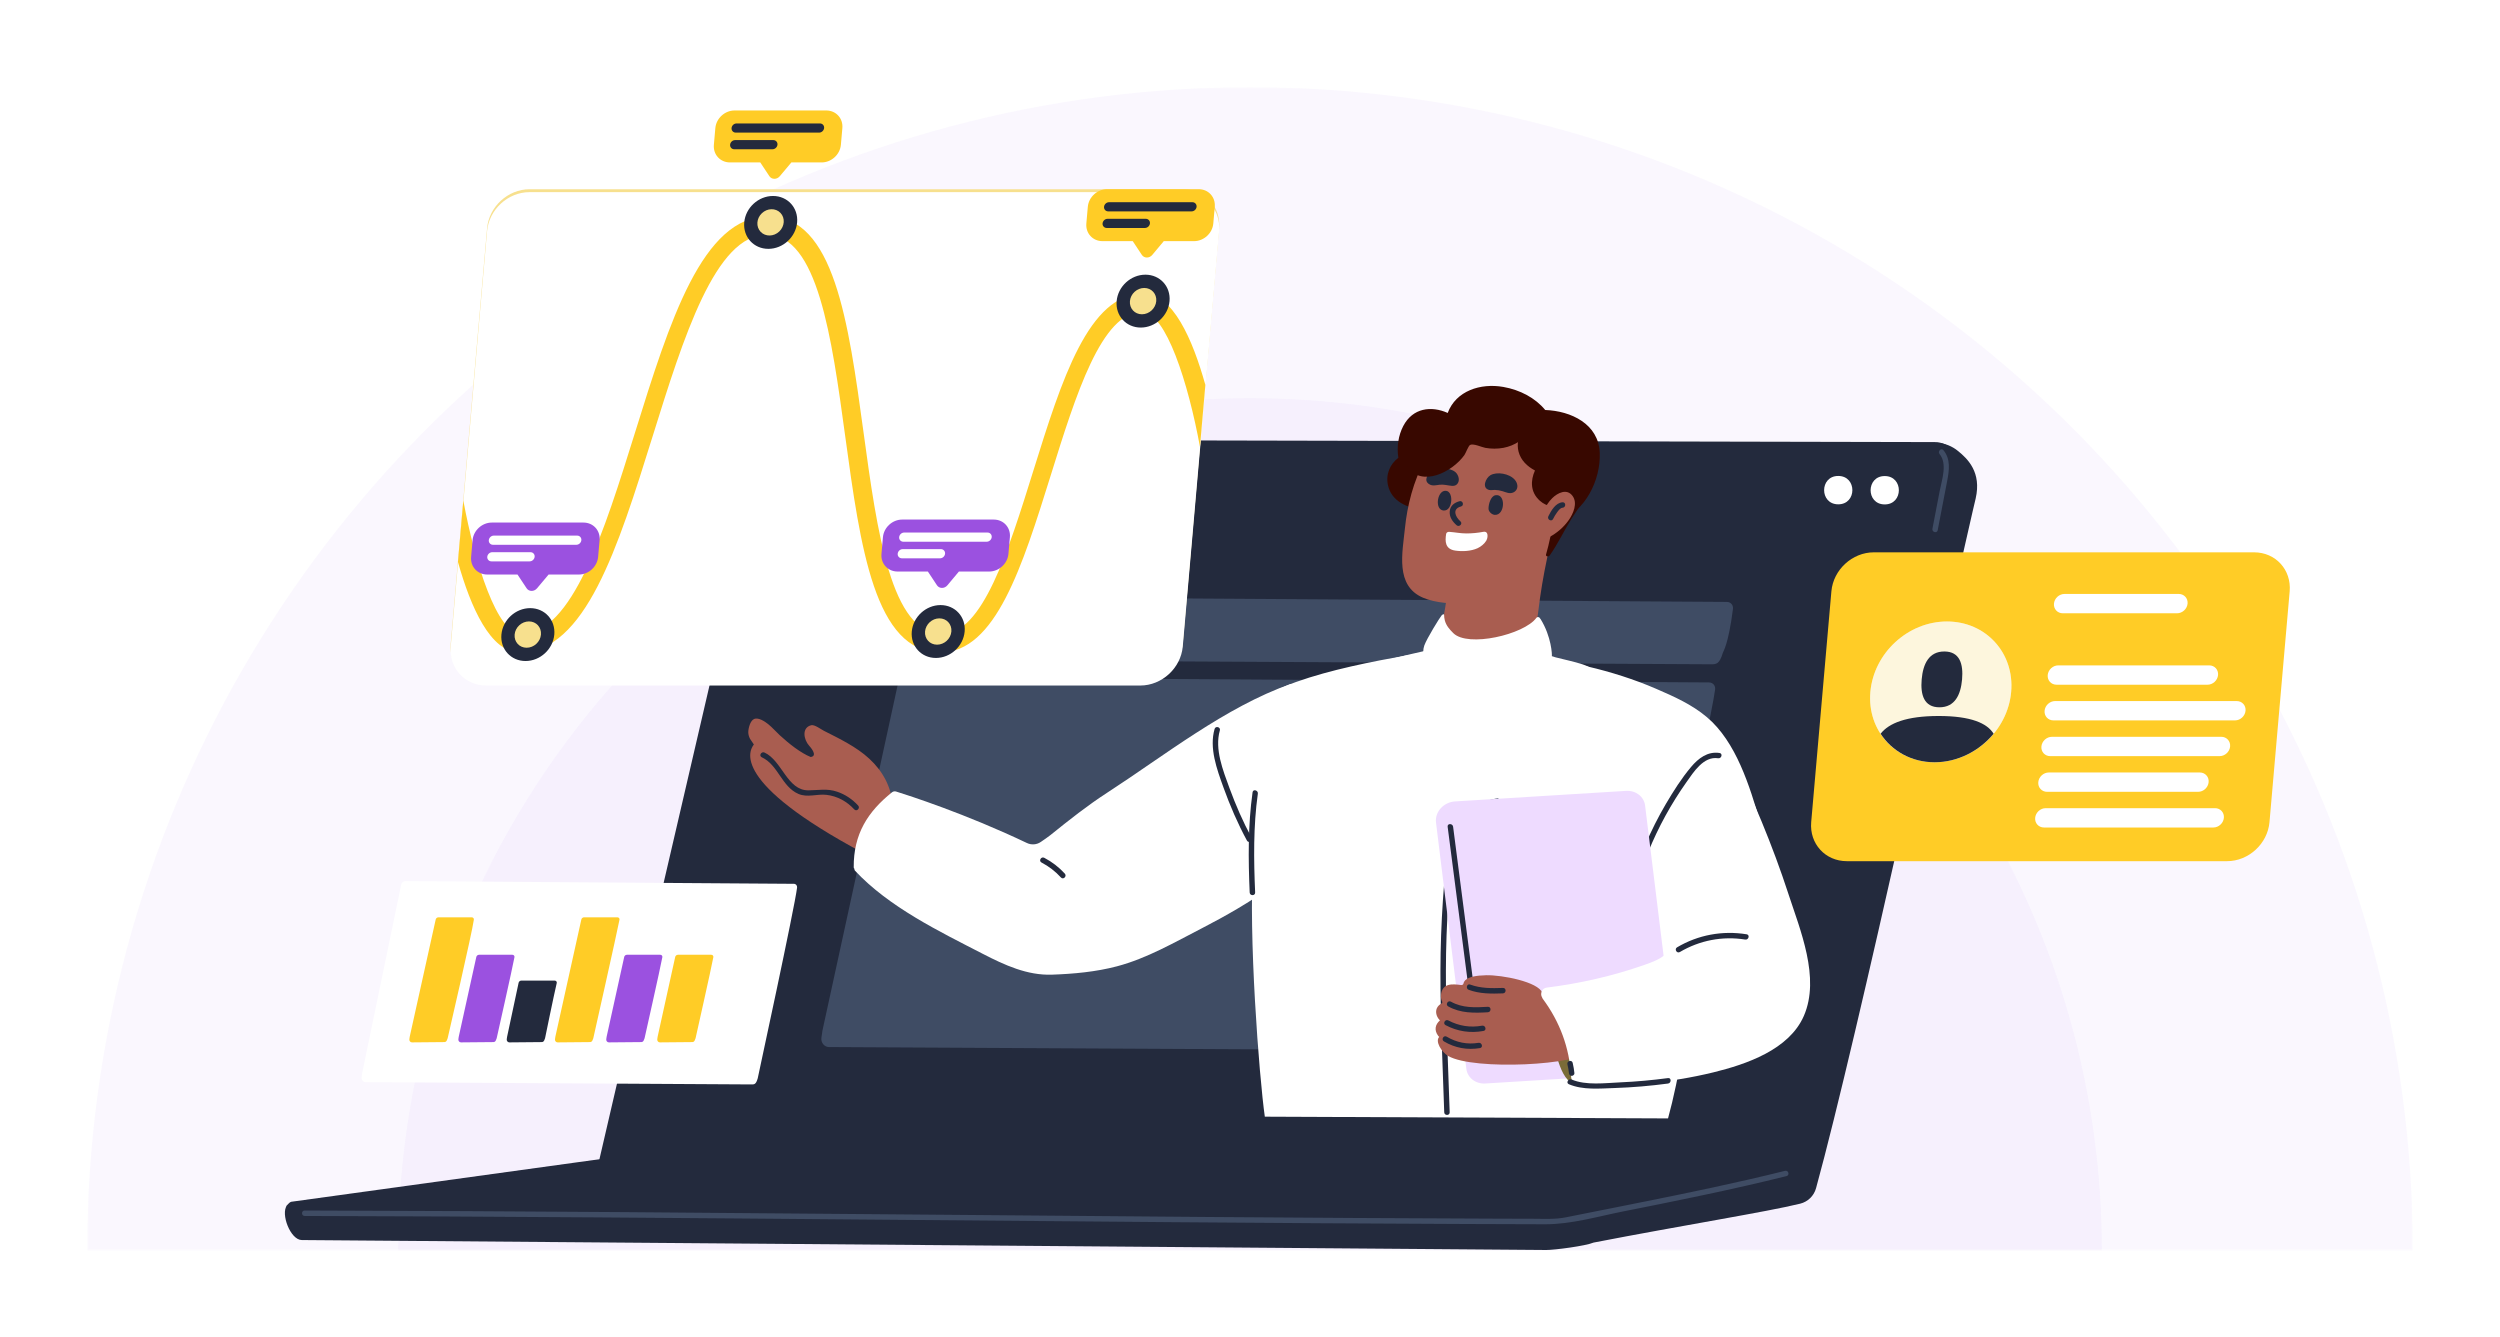
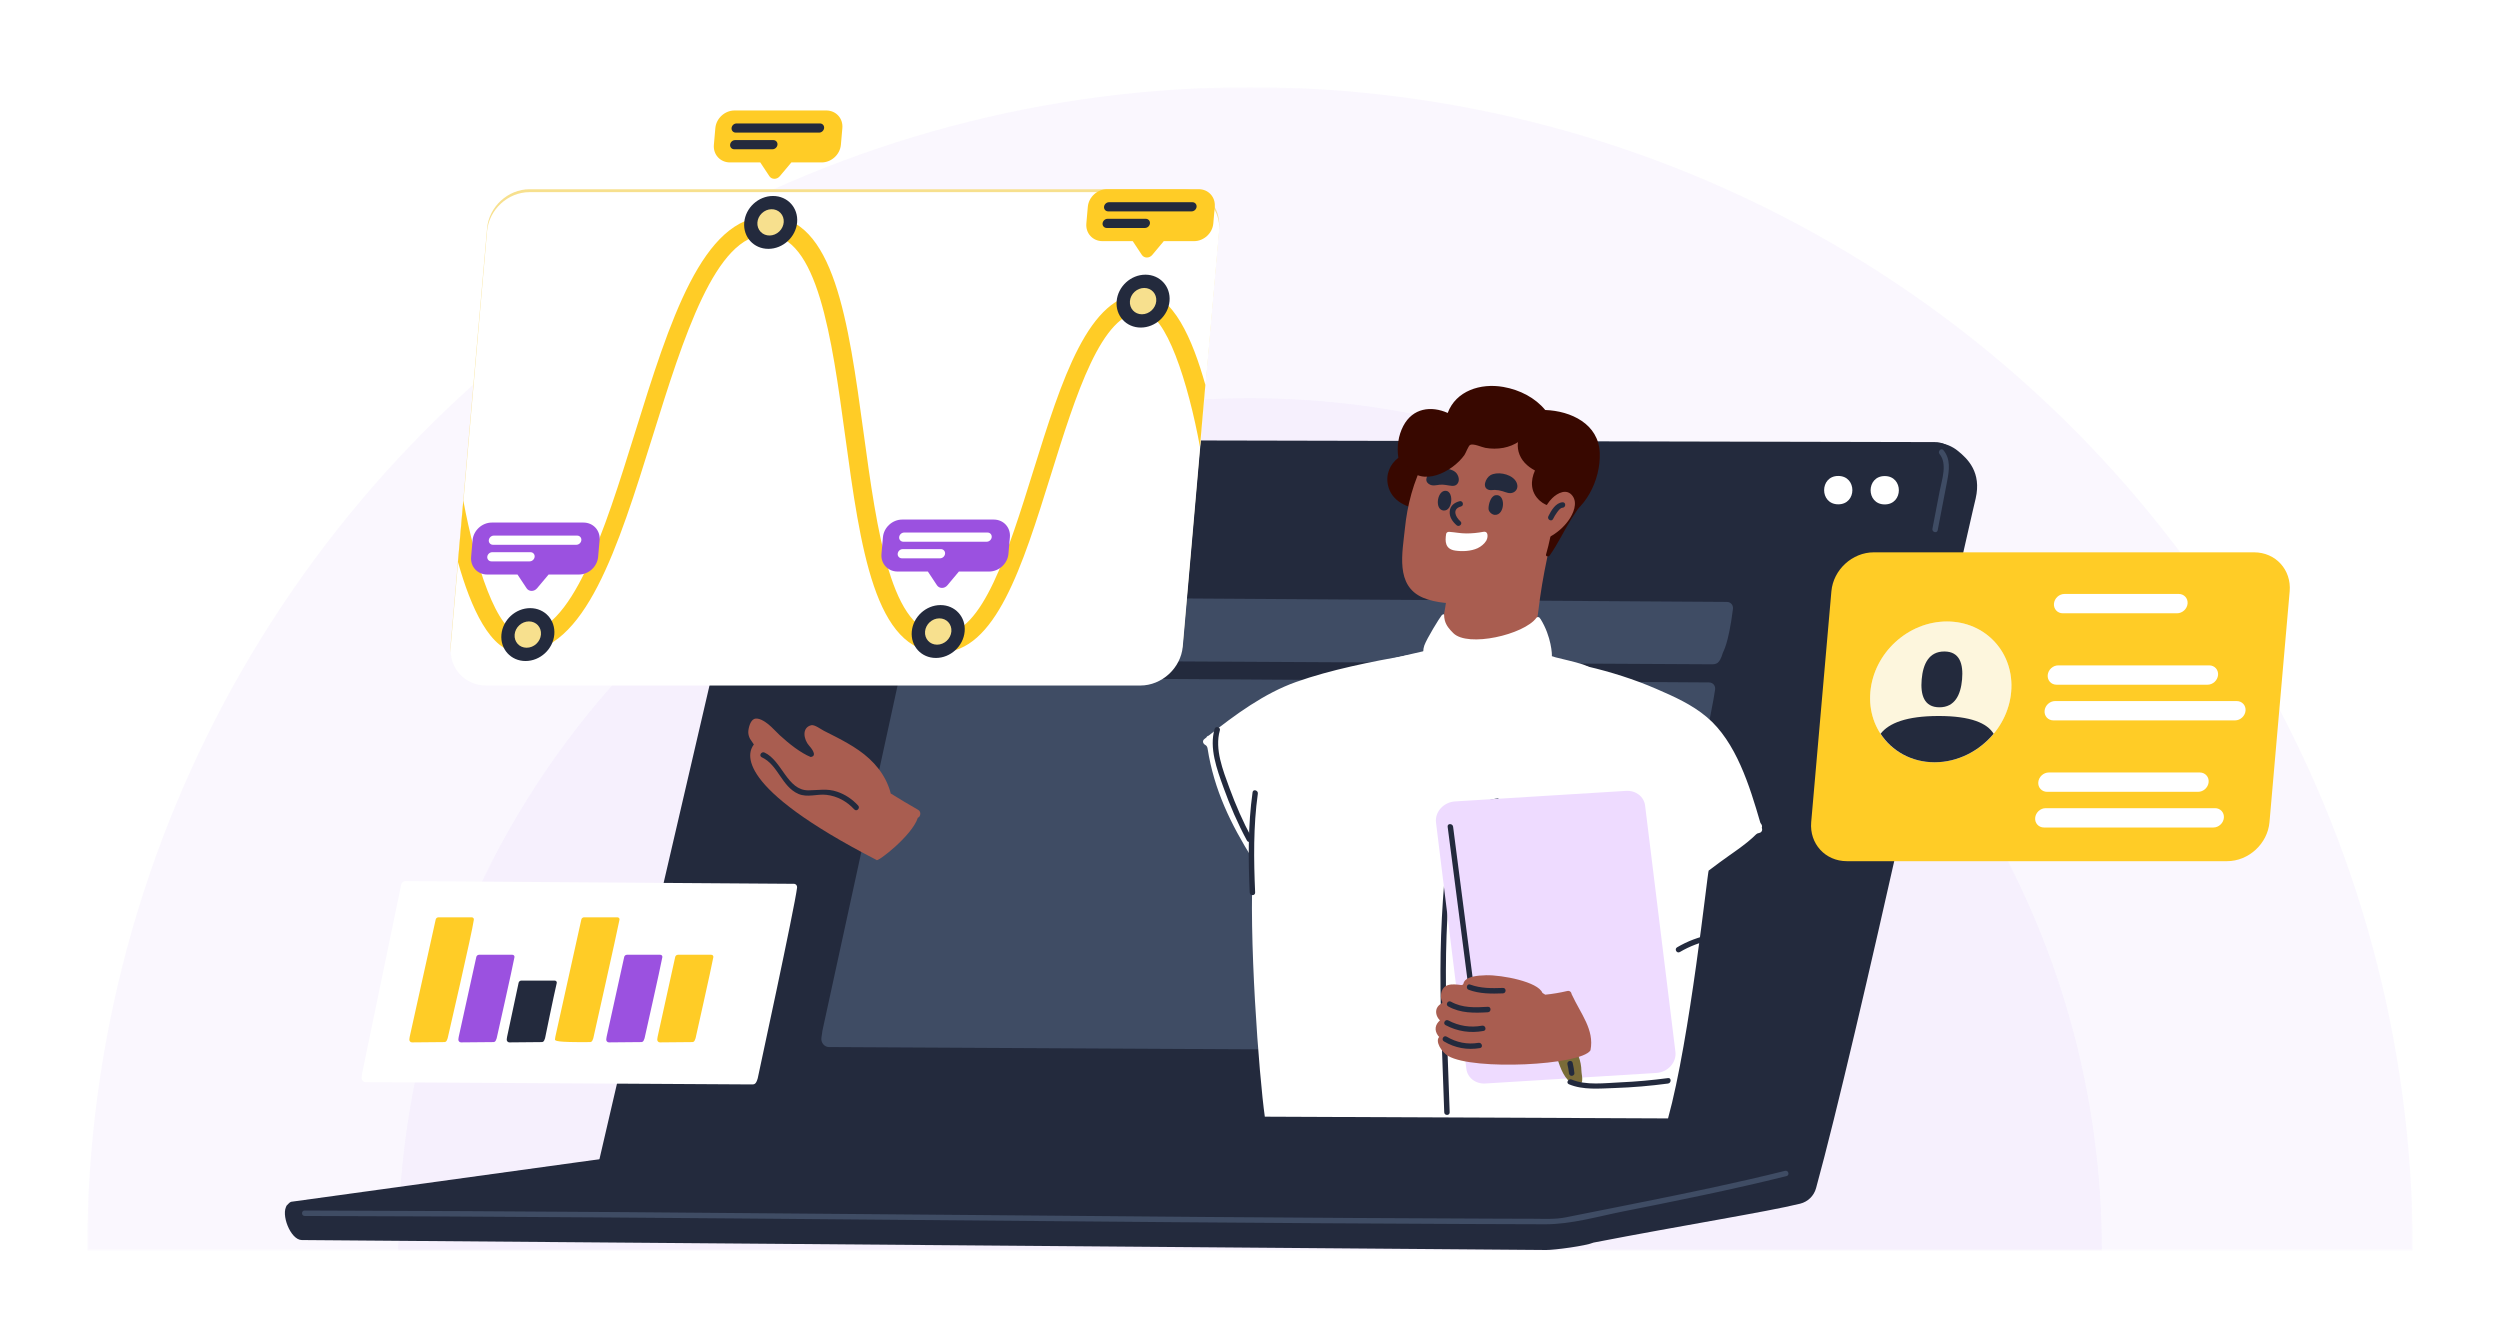
<svg xmlns="http://www.w3.org/2000/svg" width="860" height="460" viewBox="0 0 860 460" fill="none">
  <rect width="860" height="460" fill="white" />
  <mask id="mask0_252_53" style="mask-type:alpha" maskUnits="userSpaceOnUse" x="30" y="30" width="800" height="400">
    <rect x="30" y="30" width="800" height="400" fill="#D9D9D9" />
  </mask>
  <g mask="url(#mask0_252_53)">
    <circle opacity="0.05" cx="430" cy="430" r="293" fill="#9B51E0" />
    <circle opacity="0.05" cx="430" cy="430" r="400" fill="#9B51E0" />
  </g>
  <path d="M98.718 414.654C96.46 417.515 99.907 426.569 103.834 426.578L531.892 430C534.795 430.007 545.516 428.594 548.174 427.452C578.829 421.512 607.815 416.884 619.245 414.07C621.908 413.415 623.993 411.378 624.721 408.733C639.12 356.329 670.756 209.34 678.586 175.93C678.937 174.433 679.286 172.932 679.641 171.434C681.663 162.549 677.044 157.876 673.23 154.883C671.745 153.717 669.087 152.337 666.154 152.33L280.563 397.796L98.718 414.654Z" fill="#232A3D" />
  <path d="M671.486 159.953C667.116 180.078 662.73 200.2 658.361 220.325C646.408 275.268 632.608 330.178 619.308 385.017C619.019 386.178 618.729 387.337 618.456 388.498C617.632 391.864 616.836 395.229 616.041 398.609C615.824 399.584 614.948 400.269 613.945 400.267L207.033 399.369L210.894 382.726L262.869 159.051C263.752 155.227 267.841 152.141 272.008 152.151L665.57 153.02C669.723 153.029 672.38 156.131 671.483 159.953H671.486Z" fill="#232A3D" />
  <path d="M613.95 400.787L206.376 399.89L210.385 382.608L262.36 158.936C263.29 154.904 267.608 151.63 271.989 151.63C272.008 151.63 665.57 152.499 665.57 152.499C667.797 152.504 669.76 153.373 670.954 154.885C672.075 156.303 672.442 158.145 671.992 160.071C669.807 170.132 667.618 180.193 665.431 190.255C663.241 200.316 661.054 210.377 658.867 220.44C649.387 264.015 638.573 308.273 628.116 351.075C625.34 362.434 622.564 373.79 619.812 385.144C619.523 386.305 619.233 387.464 618.958 388.623C618.134 391.991 617.34 395.354 616.545 398.733C616.279 399.925 615.186 400.794 613.946 400.794L613.95 400.787ZM207.69 398.846L613.946 399.741C614.704 399.741 615.367 399.216 615.53 398.493C616.328 395.104 617.121 391.739 617.948 388.371C618.223 387.212 618.513 386.049 618.802 384.888C621.554 373.536 624.33 362.179 627.106 350.821C637.563 308.025 648.374 263.772 657.852 220.212C660.037 210.151 662.227 200.087 664.414 190.026C666.603 179.965 668.79 169.904 670.977 159.84C671.357 158.22 671.058 156.692 670.137 155.528C669.127 154.249 667.505 153.543 665.57 153.538L272.008 152.669C268.067 152.669 264.206 155.58 263.38 159.167L211.405 382.841L207.692 398.844L207.69 398.846Z" fill="#232A3D" />
  <path d="M665.337 186.547L672.15 157.447L669.261 154.042L665.565 153.013L272.008 152.146L268.467 152.869L264.441 155.884L261.887 163.25L256.684 185.645L665.337 186.547Z" fill="#232A3D" />
  <path d="M632.37 163.729C625.896 163.714 625.863 173.474 632.349 173.488C638.823 173.502 638.856 163.743 632.37 163.729Z" fill="white" />
  <path d="M613.95 401.206L207.031 400.309C206.743 400.309 206.473 400.177 206.296 399.951C206.117 399.727 206.051 399.433 206.117 399.155L209.978 382.511L261.953 158.837C262.923 154.628 267.424 151.208 271.989 151.208C272.008 151.208 665.57 152.078 665.57 152.078C667.924 152.085 670.005 153.01 671.281 154.623C672.482 156.143 672.88 158.109 672.399 160.16C670.215 170.219 668.025 180.28 665.838 190.339C663.649 200.4 661.462 210.461 659.277 220.525C649.796 264.104 638.981 308.364 628.521 351.169C625.745 362.528 622.972 373.884 620.217 385.238C619.928 386.402 619.638 387.558 619.365 388.714C618.541 392.085 617.745 395.445 616.952 398.825C616.646 400.2 615.379 401.208 613.946 401.208L613.95 401.206ZM208.217 398.432L613.95 399.324C614.513 399.324 615.007 398.938 615.125 398.403C615.923 395.01 616.719 391.642 617.543 388.274C617.818 387.118 618.108 385.952 618.397 384.788C621.15 373.441 623.923 362.083 626.701 350.724C637.156 307.931 647.969 263.683 657.445 220.127C659.63 210.066 661.819 200.002 664.009 189.941C666.198 179.88 668.385 169.819 670.57 159.755C670.921 158.255 670.653 156.854 669.812 155.792C668.882 154.616 667.376 153.966 665.572 153.962L272.01 153.093C268.253 153.093 264.576 155.858 263.789 159.265L211.814 382.94L208.219 398.432H208.217Z" fill="#232A3D" />
  <path d="M589.998 237.178C588.416 249.656 563.901 357.328 563.84 357.728C562.648 361.67 561.638 361.715 559.409 361.663L285.149 360.184C283.574 360.182 282.327 358.635 282.567 356.986L282.932 354.473L308.866 235.355C309.052 234.043 310.286 232.984 311.623 232.988L587.928 234.757C589.261 234.788 590.163 235.866 589.998 237.178Z" fill="#3F4C64" />
  <path d="M596.135 209.482C594.553 221.959 592.717 224.178 592.654 224.576C591.462 228.518 590.452 228.563 588.223 228.511L313.963 227.032C312.388 227.03 311.138 225.483 311.378 223.834L311.743 221.321L315.002 207.659C315.187 206.347 316.421 205.287 317.758 205.292L594.064 207.061C595.396 207.091 596.298 208.17 596.133 209.482H596.135Z" fill="#3F4C64" />
  <path d="M648.36 163.764C641.886 163.75 641.853 173.509 648.339 173.523C654.813 173.537 654.846 163.778 648.36 163.764Z" fill="white" />
  <path d="M206.849 398.684L100.204 413.408C99.304 413.658 98.445 415.04 98.445 415.04L528.849 417.649C531.2 417.654 533.517 417.091 535.603 416.006L615.66 400.05L206.849 398.686V398.684Z" fill="#232A3D" />
  <path d="M614.061 402.765C597.445 406.905 580.675 410.367 563.885 413.719C555.478 415.398 547.063 417.051 538.661 418.759C535.021 419.498 531.323 419.265 527.622 419.256C523.34 419.244 519.057 419.23 514.775 419.216C481.77 419.1 448.768 418.895 415.766 418.646C348.992 418.142 282.219 417.463 215.442 416.976C178.565 416.707 141.686 416.498 104.809 416.415C103.599 416.413 103.596 418.293 104.809 418.295C171.347 418.443 237.883 419.004 304.419 419.585C370.904 420.167 437.385 420.784 503.872 421.055C513.103 421.093 522.334 421.123 531.568 421.147C540.552 421.168 549.542 418.486 558.333 416.738C577.144 412.998 595.95 409.216 614.562 404.579C615.735 404.287 615.238 402.473 614.063 402.765H614.061Z" fill="#3F4C64" />
  <path d="M667.213 156.204C669.972 159.546 667.995 165.054 667.272 168.811C666.434 173.173 665.593 177.534 664.755 181.896C664.527 183.078 666.34 183.585 666.568 182.395C667.656 176.741 668.757 171.088 669.831 165.431C670.528 161.767 671.083 157.947 668.543 154.871C667.771 153.938 666.448 155.274 667.213 156.201V156.204Z" fill="#3F4C64" />
  <g filter="url(#filter0_d_252_53)">
    <path d="M270.193 301.348C269.374 308.134 256.701 366.685 256.668 366.904C256.053 369.047 255.53 369.07 254.379 369.044L121.733 368.258C120.919 368.258 120.274 367.415 120.398 366.52L120.587 365.154L133.997 300.378C134.093 299.664 134.731 299.09 135.421 299.09L269.124 300.034C269.811 300.051 270.278 300.637 270.193 301.351V301.348Z" fill="white" />
  </g>
  <path d="M163.006 316.372C162.459 320.592 154.019 357.017 153.998 357.151C153.589 358.484 153.24 358.501 152.473 358.482L141.707 358.581C141.165 358.581 140.734 358.055 140.817 357.5L140.942 356.649L149.871 316.355C149.935 315.913 150.361 315.552 150.82 315.555H162.29C162.749 315.564 163.06 315.929 163.003 316.374L163.006 316.372Z" fill="#FFCC26" />
-   <path d="M213.104 316.372C212.238 320.906 204.118 357.017 204.097 357.151C203.687 358.484 203.339 358.501 202.571 358.482L191.805 358.581C191.264 358.581 190.833 358.055 190.915 357.5L191.04 356.649L199.97 316.355C200.033 315.913 200.46 315.552 200.919 315.555H212.389C212.848 315.564 213.184 315.934 213.102 316.374L213.104 316.372Z" fill="#FFCC26" />
+   <path d="M213.104 316.372C212.238 320.906 204.118 357.017 204.097 357.151C203.687 358.484 203.339 358.501 202.571 358.482C191.264 358.581 190.833 358.055 190.915 357.5L191.04 356.649L199.97 316.355C200.033 315.913 200.46 315.552 200.919 315.555H212.389C212.848 315.564 213.184 315.934 213.102 316.374L213.104 316.372Z" fill="#FFCC26" />
  <path d="M191.525 338.138C190.595 342.024 187.521 357.014 187.5 357.151C187.09 358.484 186.741 358.501 185.974 358.482L175.208 358.581C174.666 358.581 174.236 358.055 174.318 357.5L174.443 356.649L178.391 338.122C178.454 337.679 178.881 337.318 179.34 337.321H190.81C191.269 337.33 191.627 337.705 191.523 338.14L191.525 338.138Z" fill="#232A3D" />
  <path d="M176.976 329.257C176.215 333.364 170.883 357.014 170.862 357.151C170.452 358.484 170.104 358.5 169.336 358.482L158.57 358.58C158.029 358.58 157.598 358.055 157.68 357.499L157.805 356.649L163.841 329.24C163.905 328.797 164.331 328.439 164.79 328.439H176.26C176.719 328.449 177.054 328.819 176.973 329.259L176.976 329.257Z" fill="#9B51E0" />
  <path d="M227.849 329.257C227.089 333.364 221.756 357.014 221.735 357.151C221.325 358.484 220.977 358.5 220.21 358.482L209.444 358.58C208.902 358.58 208.471 358.055 208.554 357.499L208.678 356.649L214.715 329.24C214.778 328.797 215.204 328.439 215.663 328.439H227.133C227.593 328.449 227.927 328.819 227.847 329.259L227.849 329.257Z" fill="#9B51E0" />
  <path d="M245.393 329.257C244.633 333.364 239.3 357.014 239.279 357.151C238.869 358.484 238.521 358.5 237.753 358.482L226.987 358.58C226.446 358.58 226.015 358.055 226.098 357.499L226.222 356.649L232.259 329.24C232.322 328.797 232.748 328.439 233.207 328.439H244.677C245.136 328.449 245.471 328.819 245.391 329.259L245.393 329.257Z" fill="#FFCC26" />
  <path d="M550.315 155.773C549.933 145.839 540.413 141.355 531.561 141.041C528.114 136.866 522.876 134.11 517.136 133.102C509.27 131.722 500.849 134.454 498.008 142.054C492.341 139.518 485.989 140.309 482.726 146.541C481.04 149.758 480.443 153.74 481.031 157.471C478.138 159.689 476.577 163.234 477.507 167.115C478.778 172.428 483.95 174.619 488.873 175.32C489.28 175.379 489.645 175.318 489.97 175.188C496.706 177.847 504.011 177.548 511.149 177.652C518.716 177.76 526.28 177.697 533.844 177.529C533.945 178.683 534.875 179.727 536.262 179.22C545.312 175.914 550.675 165.174 550.315 155.773Z" fill="#380800" />
  <path d="M482.343 228.784C485.128 241.033 498.387 244.21 509.918 242.859C518.885 241.808 531.883 240.254 536.187 231.231C534.767 230.36 533.395 229.439 532.123 228.431C526.443 223.928 528.432 216.535 529.192 210.115C530.624 198.036 533.216 186.156 536.698 174.508C536.782 174.228 536.754 173.987 536.686 173.768C536.811 173.033 536.408 172.162 535.44 172.108C527.864 171.686 520.533 173.587 514.4 178.165C508.343 182.687 505.108 189.602 499.957 194.948C499.583 195.026 499.274 195.278 499.15 195.749C499.034 195.862 498.921 195.977 498.803 196.088C498.187 196.665 498.33 197.409 498.782 197.885C497.525 206.095 495.974 220.546 492.965 223.304C490.479 225.584 486.601 227.371 482.343 228.784Z" fill="#A95D50" />
  <path d="M532.634 225.2C532.766 224.865 533.032 223.066 532.601 222.896C526.162 220.386 519.177 222.468 512.482 221.712C509.32 221.354 506.212 220.854 503.069 221.601C500.946 222.107 499.046 222.972 496.786 222.642C495.218 222.413 494.594 223.108 492.965 223.304C492.553 223.353 477.903 226.613 478 227C480.882 238.424 476.838 259.461 481 270.5C482.949 275.667 485.894 279.629 488.5 284.5C489.522 286.41 497.155 287.731 499.926 287.095C503.239 286.334 506.158 280.76 507.764 278.096C510.885 272.922 524.11 275.504 527.5 270.5C531.159 265.099 532.925 257.594 537 252.5C540.936 247.58 541.406 235.075 546.397 231.248C546.567 231.118 547.308 230.174 547.329 230.002C545.312 227.89 533.967 226.375 532.632 225.2H532.634Z" fill="white" />
  <path d="M535 181.35C540.45 175.7 544.142 168.759 543.035 160.278C540.982 144.527 521.682 140.429 508.588 143.281C491.79 146.939 484.829 166.592 483.312 181.599C482.453 190.097 479.852 201.491 489.528 205.612C498.215 209.312 513.452 207.32 522.509 203.966C524.182 203.347 525.543 202.106 526.341 200.511C528.578 196.043 533.333 186.336 535 181.352V181.35Z" fill="#A95D50" />
  <path d="M315.828 278.579C312.64 276.761 309.497 274.87 306.378 272.934C306.373 272.828 306.359 272.717 306.326 272.597C304.629 266.424 300.525 261.664 295.435 258.115C292.933 256.37 290.261 254.896 287.563 253.497C286.2 252.79 284.825 252.102 283.452 251.41C282.445 250.901 280.199 249.196 279.08 249.472C275.711 250.298 276.451 254.418 278.351 256.53C278.464 256.657 281.628 260.053 278.864 260.407C275.375 258.977 271.427 255.847 268.244 252.924C266.895 251.686 265.701 250.27 264.274 249.123C263.142 248.212 260.896 246.667 259.375 247.357C258.05 247.957 257.388 250.621 257.412 251.954C257.426 252.738 257.657 253.459 258.012 254.147C258.118 254.349 259.347 256.076 259.328 256.099C257.122 258.972 252.355 270.498 301.54 295.83C301.613 296.815 313.763 287.514 315.736 281.316C316.673 280.988 317.022 279.255 315.833 278.577L315.828 278.579Z" fill="#A95D50" />
  <path d="M606.12 284.961C606.099 284.891 606.078 284.82 606.059 284.749C606.238 284.257 606.099 283.753 605.802 283.39C605.684 283.247 605.581 283.098 605.529 282.922C601.875 270.359 597.207 255.164 587.18 246.707C581.949 242.296 575.844 239.606 569.678 236.933C562.248 233.711 554.048 231.12 546.173 229.286C545.587 229.149 545.131 229.399 544.85 229.785C544.721 229.844 544.591 229.905 544.471 230.018C539.76 234.427 535.09 239.641 530.609 245.301C531.047 245.944 531.238 246.782 530.989 247.767C528.808 256.372 523.217 263.219 518.379 270.395C515.213 275.091 511.665 280.715 506.485 283.308C506.153 283.967 505.812 284.634 505.492 285.284C505.207 285.863 503.997 285.072 502.857 284.054C502.509 283.918 502.205 283.704 501.949 283.437C500.755 284.575 498.648 284.761 497.097 283.548C488.414 276.758 484.57 263.791 483.199 253.369C482.076 244.827 481.045 234.003 484.233 225.386C471.576 227.661 457.724 230.381 445.873 234.59C434.946 238.469 424.917 245.831 415.778 253.063C415.437 253.139 415.15 253.334 415.015 253.669C414.775 253.859 414.53 254.052 414.29 254.243C413.459 254.905 413.881 255.887 414.634 256.271C415.074 256.495 415.326 256.98 415.404 257.477C417.652 271.796 423.342 283.372 430.914 295.54C431.076 295.802 431.154 296.11 431.13 296.421C429.348 320.945 433.155 370.443 435.097 384.136L573.803 384.734C581.327 357.612 587.437 299.742 587.776 299.49C589.008 298.57 590.24 297.65 591.472 296.73C595.653 293.609 600.38 290.724 604.131 286.991C604.373 286.751 604.686 286.624 605.018 286.582C605.734 286.492 606.384 285.882 606.118 284.964L606.12 284.961Z" fill="white" />
-   <path d="M444.696 237.185C444.564 236.488 444.787 235.016 443.945 235.312C421.626 243.141 400.144 260.216 380.992 272.611C374.138 277.045 367.73 282.116 361.364 287.257C360.467 287.983 359.276 288.767 358.045 289.622C356.625 290.604 354.805 290.731 353.254 289.992C332.138 279.909 312.391 273.574 308.261 272.29C307.765 272.135 307.226 272.241 306.816 272.571C298.508 279.257 293.59 286.909 293.679 298.374C293.679 298.614 293.787 298.781 293.936 298.887C293.886 299.082 293.912 299.299 294.089 299.49C305.813 312.047 322.985 320.337 338.139 328.149C345.565 331.977 353.371 335.58 361.859 335.286C369.355 335.024 376.973 334.327 384.252 332.408C394.498 329.706 404.063 324.158 413.459 319.315C417.586 317.186 421.666 314.97 425.666 312.601C428.235 311.079 430.78 309.506 433.249 307.822C434.113 307.234 437.508 303.922 438.405 304.016C438.975 304.078 439.584 303.83 439.825 303.126C443.759 291.525 446.344 276.949 447.624 264.73C448.441 256.93 451.424 243.117 444.698 237.194L444.696 237.185Z" fill="white" />
  <path d="M430.885 272.531C429.289 283.89 429.393 295.585 429.89 307.02C429.941 308.225 431.822 308.232 431.768 307.02C431.279 295.767 431.128 284.212 432.698 273.03C432.865 271.846 431.053 271.335 430.885 272.531Z" fill="#232A3D" />
  <path d="M498.721 285.508C496.673 301.591 495.548 317.745 495.51 333.962C495.475 350.191 496.275 366.413 496.812 382.631C496.852 383.837 498.731 383.844 498.691 382.631C498.154 366.413 497.353 350.194 497.389 333.962C497.424 317.747 498.549 301.593 500.6 285.508C500.753 284.311 498.872 284.321 498.721 285.508Z" fill="#232A3D" />
-   <path d="M591.528 259.026C587.437 258.393 584.228 260.856 581.709 263.857C578.448 267.74 575.665 272.137 573.095 276.499C567.708 285.642 563.569 295.474 560.702 305.689C560.374 306.857 562.187 307.354 562.514 306.188C565.015 297.283 568.478 288.689 572.932 280.583C575.103 276.633 577.497 272.804 580.098 269.123C582.57 265.623 586.034 260.065 591.029 260.84C592.213 261.024 592.722 259.212 591.528 259.026Z" fill="#232A3D" />
  <path d="M559.364 272.06L500.534 275.689C496.598 275.932 493.539 279.318 493.987 282.943L504.421 367.671C504.8 370.756 507.618 372.928 510.968 372.723L569.799 369.094C573.735 368.851 576.793 365.464 576.346 361.84L565.912 277.112C565.533 274.026 562.715 271.855 559.364 272.06Z" fill="#EEDBFF" />
  <path d="M497.989 284.387C501.315 310.09 504.642 335.797 507.969 361.501C508.122 362.683 510.003 362.699 509.847 361.501C506.521 335.797 503.194 310.09 499.868 284.387C499.715 283.204 497.833 283.188 497.989 284.387Z" fill="#232A3D" />
  <path d="M539.925 359.633C537.609 358.46 536.286 359.939 535.761 361.809C535.433 361.894 535.167 362.188 535.297 362.605C535.365 362.829 535.438 363.081 535.511 363.324C535.504 363.448 535.497 363.571 535.495 363.693C535.492 363.95 535.612 364.12 535.779 364.223C536.681 367.294 538.32 371.703 541.159 372.732C545.616 374.348 544.031 370.121 544.001 368.269C543.951 365.356 542.84 361.105 539.928 359.631L539.925 359.633Z" fill="#7A6B38" />
  <path d="M547.094 361.352C547.12 361.315 547.127 361.267 547.136 361.223C548.497 354.202 543.815 348.842 540.7 342.108C540.688 342.085 540.669 342.073 540.658 342.05C540.573 341.329 540.029 340.695 539.118 340.91C536.62 341.498 534.103 341.915 531.561 342.172C531.224 341.958 530.93 341.772 530.591 341.557C529.117 337.714 516.668 335.37 511.286 335.479C503.919 335.625 503.587 337.723 503.418 338.392C503.333 338.722 502.968 338.898 502.631 338.854C499.623 338.453 496.07 338.102 495.686 342.351C495.613 343.156 495.778 343.891 496.101 344.562C496.202 344.774 496.138 345.024 495.938 345.147C495.406 345.469 494.905 345.83 494.54 346.369C493.711 347.591 493.961 349.124 494.738 350.297C494.914 350.563 495.119 350.796 495.329 351.027C493.782 352.358 493.231 354.306 494.724 356.312C494.832 356.458 494.966 356.576 495.088 356.71C493.605 358.182 495.87 361.939 498.191 363.267C507.032 368.33 543.73 366.444 547.099 361.352H547.094Z" fill="#A95D50" />
  <path d="M529.946 212.939C529.889 212.847 529.828 212.774 529.757 212.722C529.611 212.284 528.879 212.046 528.503 212.555C524.239 218.323 504.943 222.805 499.929 217.788C498.615 216.474 497.495 215.223 497.014 213.408C496.93 213.083 496.868 212.751 496.828 212.416C496.788 212.086 496.819 211.726 496.755 211.403C496.558 211.088 496.023 211.561 495.889 211.726C495.185 212.59 490.863 219.557 489.956 222.067C489.509 223.306 489.497 224.927 489.791 226.147C490.733 230.049 493.742 233.615 498.203 235.956C498.585 236.156 498.879 236.069 499.063 235.788C499.138 235.758 499.211 235.723 499.281 235.659C502.74 232.538 506.389 224.522 507.307 221.952C507.302 222.112 507.3 222.239 507.302 222.244C507.985 227.675 510.601 231.366 513.468 236.029C514.469 237.654 517.438 236.681 518.803 236.177C521.362 235.235 524.291 233.911 526.603 232.498C531.497 229.51 533.809 225.909 533.826 225.734C533.962 225.419 533.713 218.98 529.946 212.934V212.939Z" fill="white" />
-   <path d="M615.151 307.318C609.92 291.273 602.723 273.8 595.206 259.055C594.756 258.171 584.395 266.24 581.551 272.045C576.986 281.365 571.258 289.572 571.95 289.963C573.229 295.477 575.552 318.602 575.644 320.955C575.924 328.166 570.867 330.1 565.664 331.927C554.774 335.752 543.518 338.314 532.067 339.732C530.296 339.951 529.755 341.981 530.466 343.074C530.527 343.262 530.614 343.451 530.755 343.644C536.559 351.489 539.871 360.351 540.443 370.113C540.549 371.915 541.067 372.4 542.995 373.123C558.251 373.936 574.453 372.551 589.376 368.898C600.715 366.124 615.476 361.11 620.533 349.456C626.228 336.331 619.25 319.899 615.149 307.321L615.151 307.318Z" fill="white" />
  <path d="M505.235 340.498C509.044 341.908 513.011 341.868 517.016 341.725C518.221 341.682 518.228 339.8 517.016 339.845C513.178 339.982 509.388 340.038 505.734 338.686C504.597 338.265 504.108 340.083 505.235 340.5V340.498Z" fill="#232A3D" />
  <path d="M498.177 346.199C502.412 348.585 507.116 348.5 511.834 348.22C513.037 348.149 513.044 346.268 511.834 346.341C507.467 346.602 503.062 346.795 499.126 344.577C498.071 343.983 497.122 345.606 498.177 346.199Z" fill="#232A3D" />
  <path d="M497.278 352.653C501.372 354.822 505.781 355.481 510.334 354.645C511.523 354.426 511.02 352.615 509.835 352.832C505.803 353.573 501.85 352.947 498.227 351.03C497.158 350.465 496.207 352.087 497.278 352.653Z" fill="#232A3D" />
  <path d="M496.701 358.232C500.503 360.511 504.746 361.272 509.11 360.544C510.302 360.347 509.795 358.533 508.611 358.731C504.75 359.374 500.998 358.616 497.652 356.609C496.612 355.985 495.665 357.61 496.703 358.232H496.701Z" fill="#232A3D" />
  <path d="M417.817 250.765C415.922 257.336 418.605 264.596 420.83 270.779C423.095 277.074 425.758 283.275 428.948 289.156C429.525 290.22 431.149 289.271 430.57 288.207C427.585 282.703 425.077 276.925 422.923 271.052C420.713 265.027 417.779 257.679 419.63 251.264C419.966 250.098 418.153 249.601 417.817 250.765Z" fill="#232A3D" />
  <path d="M577.864 327.5C584.67 323.482 592.541 321.949 600.352 323.209C601.536 323.399 602.045 321.588 600.851 321.395C592.524 320.053 584.185 321.584 576.915 325.877C575.875 326.492 576.819 328.119 577.864 327.5Z" fill="#232A3D" />
  <path d="M539.193 366.124C539.431 367.127 539.612 368.138 539.72 369.162C539.775 369.671 540.114 370.097 540.66 370.102C541.126 370.107 541.653 369.666 541.599 369.162C541.472 367.97 541.281 366.791 541.003 365.625C540.726 364.447 538.913 364.946 539.191 366.124H539.193Z" fill="#232A3D" />
  <path d="M573.803 370.86C568.36 371.583 562.893 372.087 557.408 372.328C552.158 372.556 545.59 373.456 540.639 371.355C539.537 370.889 538.579 372.506 539.69 372.978C544.542 375.036 550.263 374.449 555.414 374.282C561.568 374.082 567.701 373.552 573.803 372.74C574.985 372.582 575.001 370.7 573.803 370.86Z" fill="#232A3D" />
-   <path d="M358.273 296.704C360.811 298.028 363.036 299.745 364.969 301.859C365.785 302.754 367.113 301.421 366.299 300.529C364.269 298.306 361.894 296.471 359.224 295.079C358.153 294.521 357.202 296.144 358.275 296.702L358.273 296.704Z" fill="#232A3D" />
  <path d="M521.089 165.04C519.208 162.867 514.885 162.174 512.677 163.491C511.09 164.437 509.635 167.831 512.223 168.538C512.856 168.71 513.588 168.519 514.231 168.533C515.135 168.552 516.025 168.71 516.887 168.976C518.13 169.362 519.288 169.981 520.578 169.404C521.569 168.962 522.113 167.963 521.96 166.896C521.861 166.192 521.546 165.57 521.084 165.038L521.089 165.04Z" fill="#232A3D" />
  <path d="M490.82 164.105C490.476 165.127 490.648 165.883 491.541 166.5C492.706 167.304 493.956 166.903 495.249 166.75C496.659 166.583 498.012 167.016 499.404 167.129C499.974 167.176 500.588 167.101 501.033 166.741C502.431 165.615 501.8 163.411 500.694 162.435C498.761 160.737 494.26 160.641 492.016 162.435C491.465 162.876 491.044 163.429 490.818 164.103L490.82 164.105Z" fill="#232A3D" />
  <path d="M544.869 168.333C543.697 162.367 536.267 169.55 534.802 171.667C534.546 172.037 535.61 171.894 535.921 172.051C534.134 177.708 534.268 182.256 531.834 190.77C531.641 191.441 532.707 191.634 533.079 191.107C535.937 187.07 537.969 182.64 540.587 178.443C542.268 175.747 545.557 171.828 544.869 168.33V168.333Z" fill="#380800" />
  <path d="M532.015 142.822C527.829 138.594 520.707 138.585 515.236 139.11C508.091 139.798 501.146 142.176 494.912 145.721C490.25 148.373 485.193 153.86 483.43 159.089C483.418 159.117 483.409 159.145 483.399 159.176C483.355 159.31 483.303 159.447 483.263 159.581C483.115 160.08 483.527 160.4 483.929 160.4C489 167.84 499.62 162.367 503.766 156.519C504.213 155.888 505.136 153.356 505.708 153.057C506.841 152.466 509.753 153.853 510.951 154.063C513.009 154.423 515.121 154.444 517.176 154.056C521.218 153.288 524.62 150.947 526.758 147.53C530.023 147.737 535.593 146.432 532.015 142.819V142.822Z" fill="#380800" />
  <path d="M541.302 149.308C536.702 145.097 529.256 141.225 524.375 147.183C524.163 147.44 524.093 147.72 524.079 147.994C522.268 149.889 521.698 152.8 522.391 155.403C523.184 158.389 525.409 160.466 528.027 161.846C526.459 165.325 526.412 169.296 529.675 172.228C534.713 176.752 541.479 172.76 544.238 167.803C547.963 161.112 546.908 154.44 541.302 149.31V149.308Z" fill="#380800" />
  <path d="M540.942 170.575C538.983 167.944 535.826 169.553 533.988 171.35C531.495 173.79 530.438 177.023 529.409 180.297C528.674 182.633 529.821 186.437 533.015 184.729C535.619 183.337 537.896 181.38 539.629 178.94C541.194 176.736 542.807 173.078 540.942 170.572V170.575Z" fill="#A95D50" />
  <path d="M537.531 172.779C535.146 172.925 533.583 175.676 532.63 177.591C532.093 178.672 533.712 179.626 534.252 178.54C534.64 177.758 535.083 177.002 535.603 176.298C536.053 175.693 536.707 174.711 537.529 174.661C538.729 174.588 538.739 172.706 537.529 172.782L537.531 172.779Z" fill="#232A3D" />
  <path d="M514.417 170.363C512.762 170.681 512.008 173.573 512.051 175.035C512.081 176.053 513.207 177.042 514.177 177.115C517.783 177.381 518.094 169.659 514.417 170.365V170.363Z" fill="#232A3D" />
  <path d="M496.821 168.872C494.3 169.395 493.558 175.379 496.597 175.622C499.943 175.888 500.232 168.165 496.821 168.872Z" fill="#232A3D" />
  <path d="M502.081 172.419C500.308 172.89 498.888 173.94 498.705 175.876C498.521 177.822 499.67 179.449 501.061 180.681C501.965 181.479 503.3 180.156 502.391 179.35C500.602 177.767 499.465 175.059 502.58 174.23C503.747 173.919 503.253 172.106 502.081 172.417V172.419Z" fill="#232A3D" />
  <path d="M511.154 183.034C510.94 182.913 510.655 182.873 510.285 182.944C508.338 183.316 506.358 183.507 504.378 183.502C502.403 183.498 500.51 183.095 498.559 182.958C498.067 182.923 497.556 183.147 497.471 183.674C497.059 186.246 497.101 188.888 500.611 189.407C503.032 189.765 506.024 189.619 508.275 188.589C509.44 188.057 510.634 187.077 511.293 185.973C511.745 185.214 512.006 183.509 511.154 183.034Z" fill="white" />
  <path d="M262.043 260.498C267.719 263.117 268.858 270.6 274.661 273.108C277.774 274.453 281.027 273.061 284.267 273.423C288.01 273.843 291.346 275.689 293.875 278.44C294.694 279.332 296.022 277.999 295.205 277.109C293.206 274.933 290.779 273.299 287.972 272.345C284.521 271.172 281.609 271.848 278.099 271.878C270.789 271.94 269.037 261.662 262.994 258.876C261.901 258.372 260.946 259.992 262.045 260.498H262.043Z" fill="#232A3D" />
  <path d="M392.275 234.822H167.305C159.893 234.822 154.418 228.821 155.05 221.41L167.557 78.51C168.21 71.098 174.738 65.098 182.15 65.098H407.12C414.532 65.098 420.006 71.098 419.375 78.51L406.867 221.41C406.214 228.821 399.687 234.822 392.275 234.822Z" fill="#F7E08E" />
  <g filter="url(#filter1_d_252_53)">
    <path d="M392.275 234.822H167.305C159.893 234.822 154.418 228.821 155.05 221.41L167.557 78.51C168.21 71.098 174.738 65.098 182.15 65.098H407.12C414.532 65.098 420.006 71.098 419.375 78.51L406.867 221.41C406.214 228.821 399.687 234.822 392.275 234.822Z" fill="white" />
  </g>
  <path d="M414.658 132.474C410.278 116.746 403.414 100.996 393.391 100.996C374.461 100.996 365.238 130.642 355.446 162.014C346.855 189.596 337.969 218.104 324.114 218.104C306.532 218.104 301.71 182.837 297.056 148.728C291.834 110.513 286.907 74.425 264.271 74.425C241.635 74.425 230.369 110.513 218.472 148.728C207.839 182.837 196.847 218.104 179.265 218.104C171.032 218.104 163.388 193.828 159.387 172.204L157.534 193.301C161.914 208.903 168.757 224.421 178.696 224.421C201.332 224.421 212.576 188.332 224.495 150.118C235.128 116.009 246.12 80.742 263.702 80.742C281.285 80.742 286.107 116.009 290.76 150.118C295.982 188.332 300.909 224.421 323.545 224.421C342.475 224.421 351.698 194.775 361.49 163.403C370.081 135.821 378.967 107.313 392.822 107.313C401.097 107.313 408.804 131.968 412.784 153.697L414.637 132.474H414.658Z" fill="#FFCC26" />
  <path d="M274.21 76.51C273.768 81.542 269.346 85.605 264.313 85.605C259.281 85.605 255.575 81.521 256.017 76.51C256.459 71.477 260.881 67.414 265.913 67.414C270.946 67.414 274.652 71.499 274.21 76.51Z" fill="#232A3D" />
  <path d="M268.074 79.626C269.955 77.825 270.137 74.962 268.48 73.232C266.823 71.502 263.955 71.559 262.074 73.361C260.192 75.163 260.01 78.026 261.667 79.756C263.324 81.486 266.192 81.428 268.074 79.626Z" fill="#F7E08E" />
  <path d="M284.233 38H252.69C249.342 38 246.373 40.716 246.078 44.064L245.573 49.812C245.278 53.16 247.762 55.876 251.11 55.876H261.534L264.671 60.613C265.471 61.813 267.261 61.813 268.251 60.613L272.23 55.876H282.653C286.001 55.876 288.97 53.16 289.265 49.812L289.771 44.064C290.065 40.716 287.581 38 284.233 38Z" fill="#FFCC26" />
  <path d="M281.769 45.622H253.09C252.226 45.622 251.574 44.906 251.658 44.043C251.742 43.179 252.5 42.464 253.385 42.464H282.064C282.927 42.464 283.58 43.179 283.496 44.043C283.411 44.906 282.653 45.622 281.769 45.622Z" fill="#232A3D" />
  <path d="M265.724 51.349H252.584C251.721 51.349 251.068 50.633 251.153 49.77C251.237 48.907 251.995 48.191 252.879 48.191H266.019C266.882 48.191 267.535 48.907 267.45 49.77C267.366 50.633 266.608 51.349 265.724 51.349Z" fill="#232A3D" />
  <path d="M331.842 217.241C331.4 222.273 326.978 226.337 321.945 226.337C316.913 226.337 313.207 222.252 313.649 217.241C314.091 212.209 318.513 208.145 323.546 208.145C328.578 208.145 332.284 212.23 331.842 217.241Z" fill="#232A3D" />
  <path d="M327.273 217.241C327.062 219.747 324.851 221.768 322.345 221.768C319.84 221.768 318.008 219.747 318.218 217.241C318.429 214.736 320.64 212.714 323.146 212.714C325.651 212.714 327.483 214.736 327.273 217.241Z" fill="#F7E08E" />
  <path d="M341.886 178.731H310.343C306.995 178.731 304.026 181.448 303.731 184.795L303.226 190.543C302.931 193.891 305.416 196.607 308.764 196.607H319.187L322.324 201.344C323.125 202.545 324.914 202.545 325.904 201.344L329.863 196.607H340.286C343.634 196.607 346.603 193.891 346.898 190.543L347.403 184.795C347.698 181.448 345.213 178.731 341.865 178.731H341.886Z" fill="#9B51E0" />
  <path d="M339.422 186.354H310.743C309.88 186.354 309.227 185.638 309.311 184.774C309.396 183.911 310.154 183.195 311.038 183.195H339.717C340.581 183.195 341.233 183.911 341.149 184.774C341.065 185.638 340.307 186.354 339.422 186.354Z" fill="white" />
  <path d="M323.377 192.06H310.238C309.374 192.06 308.722 191.344 308.806 190.48C308.89 189.617 309.648 188.901 310.533 188.901H323.672C324.535 188.901 325.188 189.617 325.104 190.48C325.02 191.344 324.262 192.06 323.377 192.06Z" fill="white" />
  <path d="M402.319 103.586C401.877 108.618 397.455 112.682 392.422 112.682C387.39 112.682 383.684 108.597 384.126 103.586C384.568 98.554 388.99 94.49 394.023 94.49C399.055 94.49 402.761 98.575 402.319 103.586Z" fill="#232A3D" />
  <path d="M397.75 103.586C397.539 106.092 395.328 108.113 392.822 108.113C390.317 108.113 388.485 106.092 388.695 103.586C388.906 101.081 391.117 99.059 393.622 99.059C396.128 99.059 397.96 101.081 397.75 103.586Z" fill="#F7E08E" />
  <path d="M412.363 65.077H380.82C377.472 65.077 374.503 67.793 374.208 71.141L373.703 76.888C373.408 80.236 375.893 82.952 379.241 82.952H389.664L392.801 87.69C393.601 88.89 395.391 88.89 396.381 87.69L400.339 82.952H410.763C414.111 82.952 417.08 80.236 417.374 76.888L417.88 71.141C418.175 67.793 415.69 65.077 412.342 65.077H412.363Z" fill="#FFCC26" />
  <path d="M409.899 72.719H381.22C380.357 72.719 379.704 72.004 379.788 71.14C379.872 70.277 380.63 69.561 381.515 69.561H410.194C411.057 69.561 411.71 70.277 411.626 71.14C411.542 72.004 410.784 72.719 409.899 72.719Z" fill="#232A3D" />
  <path d="M393.854 78.425H380.715C379.851 78.425 379.198 77.71 379.283 76.846C379.367 75.983 380.125 75.267 381.009 75.267H394.149C395.012 75.267 395.665 75.983 395.581 76.846C395.496 77.71 394.738 78.425 393.854 78.425Z" fill="#232A3D" />
  <path d="M190.678 218.294C190.236 223.326 185.814 227.39 180.781 227.39C175.749 227.39 172.043 223.305 172.485 218.294C172.927 213.262 177.349 209.198 182.381 209.198C187.414 209.198 191.12 213.283 190.678 218.294Z" fill="#232A3D" />
  <path d="M186.087 218.294C185.877 220.799 183.666 222.821 181.16 222.821C178.654 222.821 176.822 220.799 177.033 218.294C177.243 215.788 179.454 213.767 181.96 213.767C184.466 213.767 186.298 215.788 186.087 218.294Z" fill="#F7E08E" />
  <path d="M200.722 179.763H169.179C165.831 179.763 162.862 182.479 162.567 185.827L162.062 191.575C161.767 194.923 164.251 197.639 167.6 197.639H178.023L181.16 202.376C181.96 203.576 183.75 203.576 184.74 202.376L188.719 197.639H199.142C202.491 197.639 205.459 194.923 205.754 191.575L206.26 185.827C206.554 182.479 204.07 179.763 200.722 179.763Z" fill="#9B51E0" />
  <path d="M198.258 187.406H169.579C168.716 187.406 168.063 186.69 168.147 185.827C168.231 184.964 168.989 184.248 169.874 184.248H198.553C199.416 184.248 200.069 184.964 199.985 185.827C199.901 186.69 199.142 187.406 198.258 187.406Z" fill="white" />
  <path d="M182.192 193.112H169.052C168.189 193.112 167.536 192.396 167.621 191.533C167.705 190.67 168.463 189.954 169.347 189.954H182.487C183.35 189.954 184.003 190.67 183.919 191.533C183.834 192.396 183.076 193.112 182.192 193.112Z" fill="white" />
  <path d="M766.109 296.243H635.305C627.893 296.243 622.418 290.243 623.05 282.831L629.998 203.412C630.651 196.001 637.179 190 644.591 190H775.395C782.807 190 788.282 196.001 787.65 203.412L780.701 282.831C780.049 290.243 773.521 296.243 766.109 296.243Z" fill="#FFCC26" />
  <path d="M691.842 238.005C690.663 251.375 678.892 262.218 665.5 262.218C652.108 262.218 642.232 251.375 643.411 238.005C644.591 224.635 656.361 213.792 669.753 213.792C683.145 213.792 693.021 224.635 691.842 238.005Z" fill="#F7E08E" />
  <path opacity="0.7" d="M691.842 238.005C690.663 251.375 678.892 262.218 665.5 262.218C652.108 262.218 642.232 251.375 643.411 238.005C644.591 224.635 656.361 213.792 669.753 213.792C683.145 213.792 693.021 224.635 691.842 238.005Z" fill="white" />
  <path d="M674.954 233.71C674.491 239.016 672.47 243.311 667.163 243.311C661.857 243.311 660.594 239.016 661.057 233.71C661.52 228.404 663.542 224.109 668.848 224.109C674.154 224.109 675.418 228.404 674.954 233.71Z" fill="#232A3D" />
  <path d="M666.911 246.301C655.793 246.301 649.771 248.764 646.928 252.407C650.823 258.344 657.541 262.218 665.5 262.218C673.459 262.218 680.871 258.344 685.799 252.407C683.588 248.785 678.008 246.301 666.89 246.301H666.911Z" fill="#232A3D" />
  <path d="M748.906 210.971H709.593C707.761 210.971 706.392 209.476 706.561 207.644C706.729 205.812 708.35 204.317 710.182 204.317H749.495C751.327 204.317 752.696 205.812 752.528 207.644C752.359 209.476 750.738 210.971 748.906 210.971Z" fill="white" />
  <path d="M759.392 235.542H707.445C705.613 235.542 704.244 234.047 704.413 232.215C704.581 230.384 706.203 228.889 708.034 228.889H759.981C761.813 228.889 763.182 230.384 763.014 232.215C762.845 234.047 761.224 235.542 759.392 235.542Z" fill="white" />
  <path d="M768.846 247.817H706.371C704.539 247.817 703.171 246.322 703.339 244.49C703.507 242.658 705.129 241.164 706.961 241.164H769.436C771.268 241.164 772.637 242.658 772.468 244.49C772.3 246.322 770.678 247.817 768.846 247.817Z" fill="white" />
-   <path d="M763.54 260.113H705.276C703.444 260.113 702.076 258.618 702.244 256.786C702.412 254.954 704.034 253.459 705.866 253.459H764.13C765.962 253.459 767.33 254.954 767.162 256.786C766.993 258.618 765.372 260.113 763.54 260.113Z" fill="white" />
  <path d="M756.149 272.388H704.202C702.37 272.388 701.002 270.893 701.17 269.062C701.338 267.23 702.96 265.735 704.792 265.735H756.739C758.571 265.735 759.939 267.23 759.771 269.062C759.602 270.893 757.981 272.388 756.149 272.388Z" fill="white" />
  <path d="M761.392 284.663H703.128C701.296 284.663 699.928 283.168 700.096 281.336C700.265 279.505 701.886 278.01 703.718 278.01H761.982C763.814 278.01 765.182 279.505 765.014 281.336C764.845 283.168 763.224 284.663 761.392 284.663Z" fill="white" />
  <defs>
    <filter id="filter0_d_252_53" x="116.383" y="295.09" width="165.82" height="85.959" filterUnits="userSpaceOnUse" color-interpolation-filters="sRGB">
      <feFlood flood-opacity="0" result="BackgroundImageFix" />
      <feColorMatrix in="SourceAlpha" type="matrix" values="0 0 0 0 0 0 0 0 0 0 0 0 0 0 0 0 0 0 127 0" result="hardAlpha" />
      <feOffset dx="4" dy="4" />
      <feGaussianBlur stdDeviation="4" />
      <feComposite in2="hardAlpha" operator="out" />
      <feColorMatrix type="matrix" values="0 0 0 0 0 0 0 0 0 0 0 0 0 0 0 0 0 0 0.1 0" />
      <feBlend mode="normal" in2="BackgroundImageFix" result="effect1_dropShadow_252_53" />
      <feBlend mode="normal" in="SourceGraphic" in2="effect1_dropShadow_252_53" result="shape" />
    </filter>
    <filter id="filter1_d_252_53" x="149" y="60.098" width="276.424" height="181.724" filterUnits="userSpaceOnUse" color-interpolation-filters="sRGB">
      <feFlood flood-opacity="0" result="BackgroundImageFix" />
      <feColorMatrix in="SourceAlpha" type="matrix" values="0 0 0 0 0 0 0 0 0 0 0 0 0 0 0 0 0 0 127 0" result="hardAlpha" />
      <feOffset dy="1" />
      <feGaussianBlur stdDeviation="3" />
      <feComposite in2="hardAlpha" operator="out" />
      <feColorMatrix type="matrix" values="0 0 0 0 0 0 0 0 0 0 0 0 0 0 0 0 0 0 0.1 0" />
      <feBlend mode="normal" in2="BackgroundImageFix" result="effect1_dropShadow_252_53" />
      <feBlend mode="normal" in="SourceGraphic" in2="effect1_dropShadow_252_53" result="shape" />
    </filter>
  </defs>
</svg>